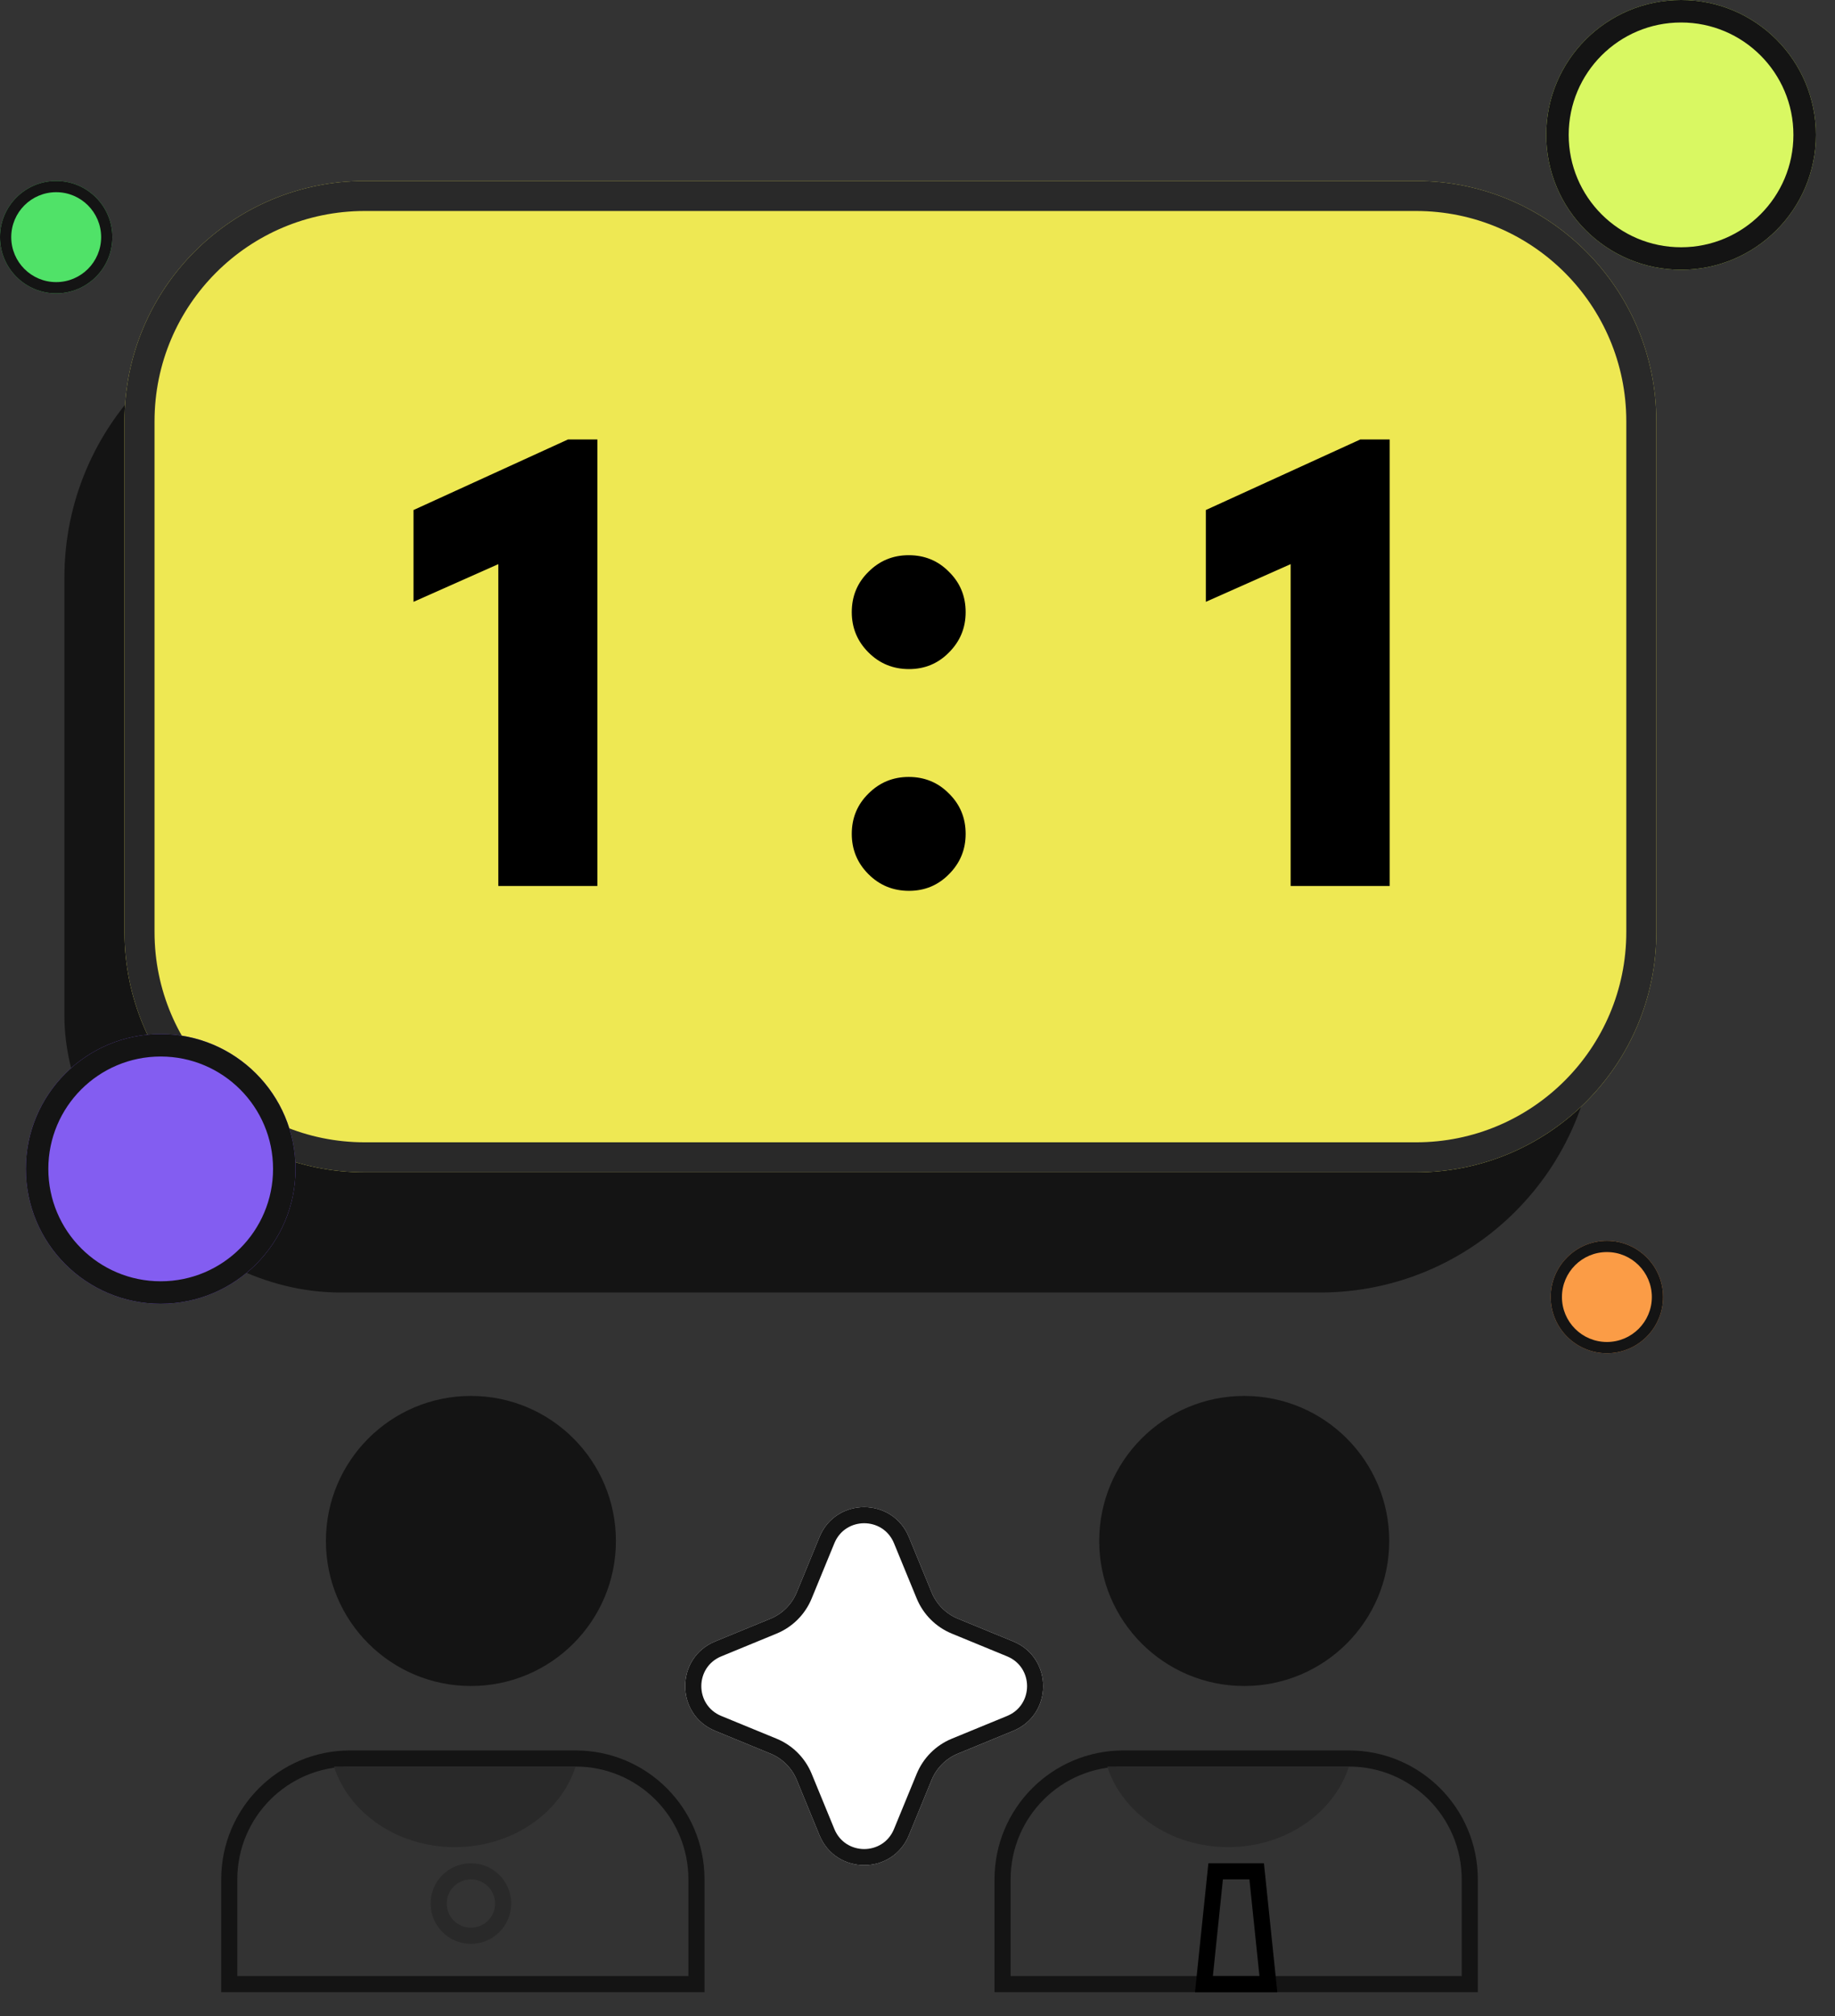
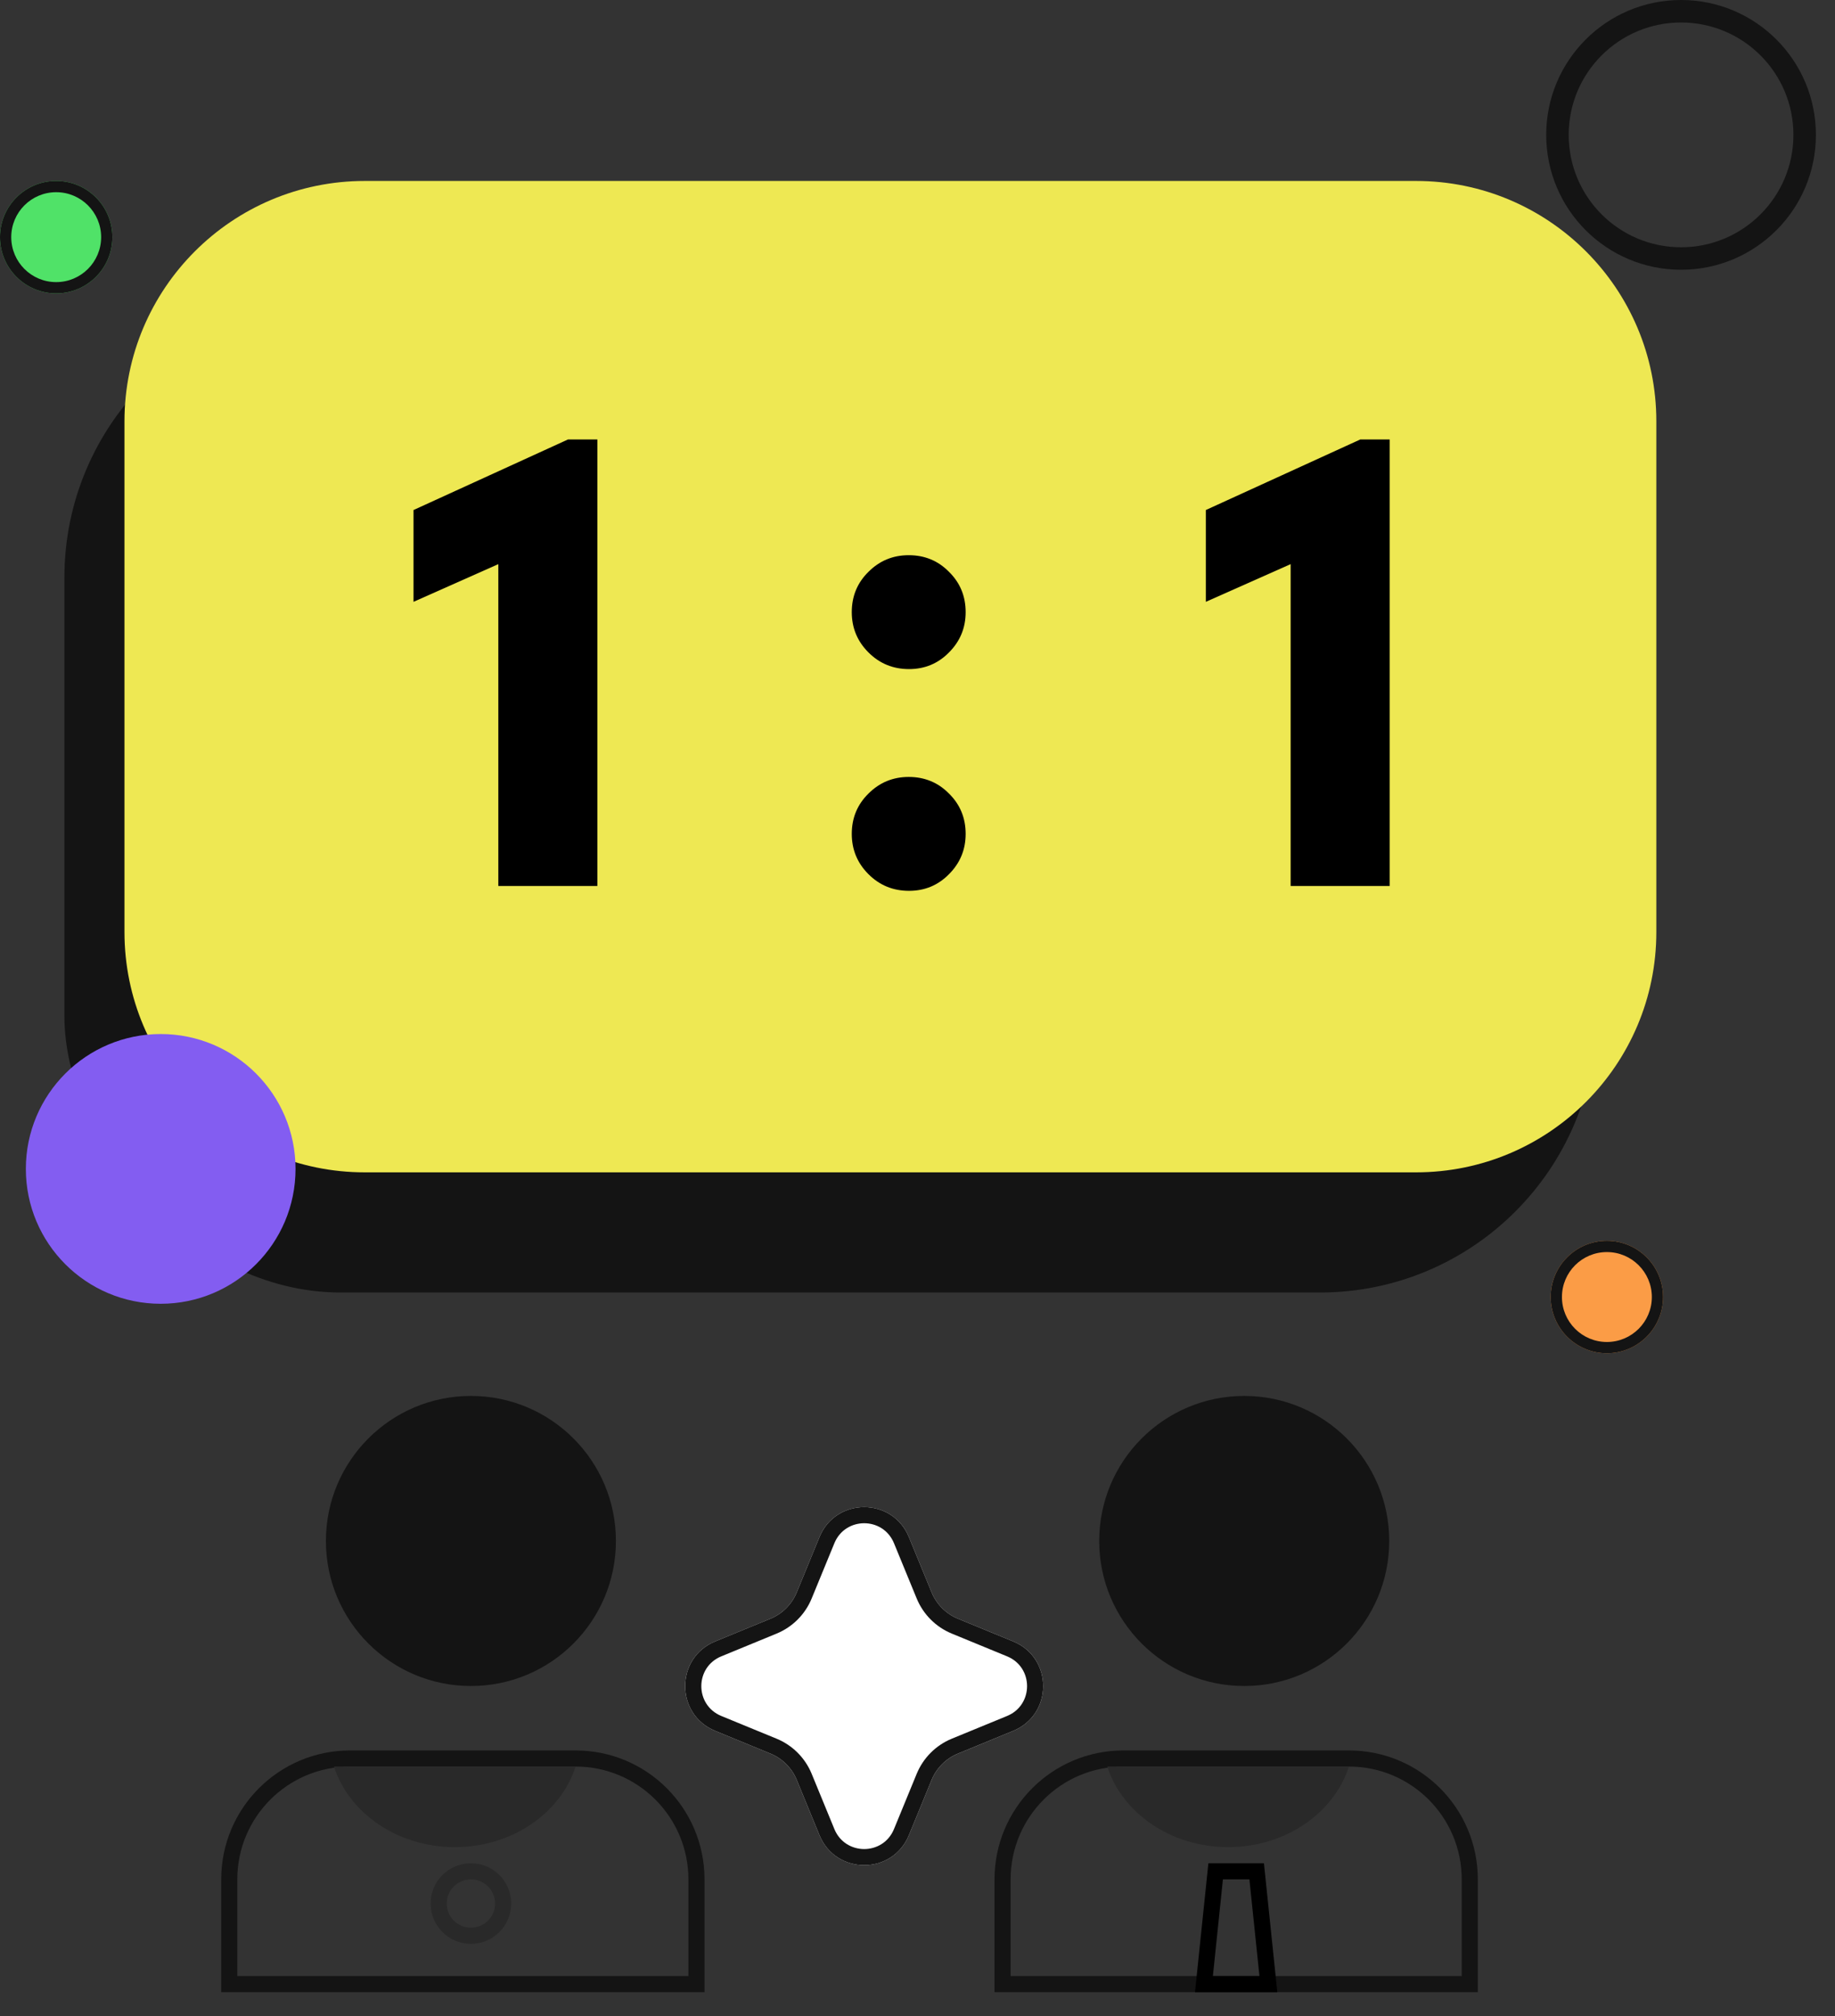
<svg xmlns="http://www.w3.org/2000/svg" width="71" height="78" viewBox="0 0 71 78" fill="none">
  <rect x="0" y="0" width="71" height="78" fill="#333333" stroke="none" />
  <path d="M4.348 9.174C4.348 10.374 3.375 11.348 2.174 11.348C0.973 11.348 0 10.374 0 9.174C0 7.973 0.973 7 2.174 7C3.375 7 4.348 7.973 4.348 9.174Z" fill="#50E268" />
  <path fill-rule="evenodd" clip-rule="evenodd" d="M2.174 10.913C3.134 10.913 3.913 10.134 3.913 9.174C3.913 8.213 3.134 7.435 2.174 7.435C1.213 7.435 0.435 8.213 0.435 9.174C0.435 10.134 1.213 10.913 2.174 10.913ZM2.174 11.348C3.375 11.348 4.348 10.374 4.348 9.174C4.348 7.973 3.375 7 2.174 7C0.973 7 0 7.973 0 9.174C0 10.374 0.973 11.348 2.174 11.348Z" fill="#141414" />
  <rect x="2.492" y="11.648" width="59.27" height="38.351" rx="10.692" fill="#141414" />
  <path d="M4.816 16.297C4.816 11.162 8.979 7 14.114 7H54.789C59.924 7 64.087 11.162 64.087 16.297V36.054C64.087 41.189 59.924 45.351 54.789 45.351H14.114C8.979 45.351 4.816 41.189 4.816 36.054V16.297Z" fill="#EEE853" />
-   <path fill-rule="evenodd" clip-rule="evenodd" d="M54.789 8.162H14.114C9.621 8.162 5.979 11.804 5.979 16.297V36.054C5.979 40.547 9.621 44.189 14.114 44.189H54.789C59.282 44.189 62.925 40.547 62.925 36.054V16.297C62.925 11.804 59.282 8.162 54.789 8.162ZM14.114 7C8.979 7 4.816 11.162 4.816 16.297V36.054C4.816 41.189 8.979 45.351 14.114 45.351H54.789C59.924 45.351 64.087 41.189 64.087 36.054V16.297C64.087 11.162 59.924 7 54.789 7H14.114Z" fill="#292929" />
-   <path d="M70.261 5.217C70.261 8.099 67.925 10.435 65.044 10.435C62.162 10.435 59.826 8.099 59.826 5.217C59.826 2.336 62.162 0 65.044 0C67.925 0 70.261 2.336 70.261 5.217Z" fill="#D9F862" />
  <path fill-rule="evenodd" clip-rule="evenodd" d="M65.044 9.565C67.445 9.565 69.391 7.619 69.391 5.217C69.391 2.816 67.445 0.87 65.044 0.87C62.642 0.87 60.696 2.816 60.696 5.217C60.696 7.619 62.642 9.565 65.044 9.565ZM65.044 10.435C67.925 10.435 70.261 8.099 70.261 5.217C70.261 2.336 67.925 0 65.044 0C62.162 0 59.826 2.336 59.826 5.217C59.826 8.099 62.162 10.435 65.044 10.435Z" fill="#141414" />
  <path d="M19.281 34.273V20.41L20.008 21.5L16 23.281V19.73L21.977 17H23.113V34.273H19.281Z" fill="black" />
  <path d="M35.172 25.883C34.555 25.883 34.031 25.668 33.602 25.238C33.172 24.809 32.957 24.289 32.957 23.68C32.957 23.062 33.172 22.543 33.602 22.121C34.031 21.691 34.551 21.477 35.16 21.477C35.777 21.477 36.297 21.691 36.719 22.121C37.148 22.543 37.363 23.062 37.363 23.68C37.363 24.289 37.148 24.809 36.719 25.238C36.297 25.668 35.781 25.883 35.172 25.883ZM35.172 34.461C34.555 34.461 34.031 34.246 33.602 33.816C33.172 33.387 32.957 32.867 32.957 32.258C32.957 31.641 33.172 31.121 33.602 30.699C34.031 30.27 34.551 30.055 35.16 30.055C35.777 30.055 36.297 30.27 36.719 30.699C37.148 31.121 37.363 31.641 37.363 32.258C37.363 32.867 37.148 33.387 36.719 33.816C36.297 34.246 35.781 34.461 35.172 34.461Z" fill="black" />
  <path d="M49.938 34.273V20.41L50.664 21.5L46.656 23.281V19.73L52.633 17H53.77V34.273H49.938Z" fill="black" />
  <path d="M11.435 45.217C11.435 48.099 9.099 50.435 6.217 50.435C3.336 50.435 1 48.099 1 45.217C1 42.336 3.336 40 6.217 40C9.099 40 11.435 42.336 11.435 45.217Z" fill="#835DF1" />
-   <path fill-rule="evenodd" clip-rule="evenodd" d="M6.217 49.565C8.619 49.565 10.565 47.619 10.565 45.217C10.565 42.816 8.619 40.87 6.217 40.87C3.816 40.87 1.87 42.816 1.87 45.217C1.87 47.619 3.816 49.565 6.217 49.565ZM6.217 50.435C9.099 50.435 11.435 48.099 11.435 45.217C11.435 42.336 9.099 40 6.217 40C3.336 40 1 42.336 1 45.217C1 48.099 3.336 50.435 6.217 50.435Z" fill="#141414" />
  <path d="M64.348 50.174C64.348 51.374 63.374 52.348 62.174 52.348C60.973 52.348 60 51.374 60 50.174C60 48.973 60.973 48 62.174 48C63.374 48 64.348 48.973 64.348 50.174Z" fill="#FB9C46" />
  <path fill-rule="evenodd" clip-rule="evenodd" d="M62.174 51.913C63.134 51.913 63.913 51.134 63.913 50.174C63.913 49.213 63.134 48.435 62.174 48.435C61.213 48.435 60.435 49.213 60.435 50.174C60.435 51.134 61.213 51.913 62.174 51.913ZM62.174 52.348C63.374 52.348 64.348 51.374 64.348 50.174C64.348 48.973 63.374 48 62.174 48C60.973 48 60 48.973 60 50.174C60 51.374 60.973 52.348 62.174 52.348Z" fill="#141414" />
  <path d="M31.707 59.46C32.343 57.915 34.532 57.915 35.167 59.46L36.046 61.599C36.236 62.061 36.603 62.428 37.065 62.618L39.203 63.497C40.749 64.132 40.749 66.321 39.203 66.956L37.065 67.836C36.603 68.025 36.236 68.392 36.046 68.854L35.167 70.993C34.532 72.538 32.343 72.538 31.707 70.993L30.828 68.854C30.638 68.392 30.272 68.025 29.81 67.836L27.671 66.956C26.125 66.321 26.125 64.132 27.671 63.497L29.81 62.618C30.272 62.428 30.638 62.061 30.828 61.599L31.707 59.46Z" fill="white" />
  <path fill-rule="evenodd" clip-rule="evenodd" d="M35.469 61.836L34.59 59.697C34.167 58.667 32.708 58.667 32.284 59.697L31.405 61.836C31.152 62.452 30.663 62.941 30.047 63.194L27.908 64.074C26.878 64.497 26.878 65.956 27.908 66.38L30.047 67.259C30.663 67.512 31.152 68.001 31.405 68.617L32.284 70.756C32.708 71.786 34.167 71.786 34.59 70.756L35.469 68.617C35.723 68.001 36.212 67.512 36.828 67.259L38.967 66.38C39.997 65.956 39.997 64.497 38.967 64.074L36.828 63.194C36.212 62.941 35.723 62.452 35.469 61.836ZM35.167 59.46C34.532 57.915 32.343 57.915 31.707 59.46L30.828 61.599C30.638 62.061 30.272 62.428 29.81 62.618L27.671 63.497C26.125 64.132 26.125 66.321 27.671 66.956L29.81 67.836C30.272 68.025 30.638 68.392 30.828 68.854L31.707 70.993C32.343 72.538 34.532 72.538 35.167 70.993L36.046 68.854C36.236 68.392 36.603 68.025 37.065 67.836L39.203 66.956C40.749 66.321 40.749 64.132 39.203 63.497L37.065 62.618C36.603 62.428 36.236 62.061 36.046 61.599L35.167 59.46Z" fill="#141414" />
  <path d="M53.752 59.61C53.752 62.709 51.24 65.221 48.142 65.221C45.043 65.221 42.531 62.709 42.531 59.61C42.531 56.512 45.043 54 48.142 54C51.24 54 53.752 56.512 53.752 59.61Z" fill="#141414" />
  <path fill-rule="evenodd" clip-rule="evenodd" d="M52.194 68.337H43.466C41.056 68.337 39.103 70.291 39.103 72.701V76.441H56.557V72.701C56.557 70.291 54.603 68.337 52.194 68.337ZM43.466 67.714C40.712 67.714 38.48 69.947 38.48 72.701V77.064H57.18V72.701C57.18 69.947 54.948 67.714 52.194 67.714H43.466Z" fill="#141414" />
  <path d="M47.518 71.454C49.738 71.454 51.611 70.137 52.193 68.337C51.214 68.337 44.581 68.337 42.843 68.337C43.425 70.137 45.298 71.454 47.518 71.454Z" fill="#292929" />
  <path fill-rule="evenodd" clip-rule="evenodd" d="M46.755 72.078H48.904L49.422 77.065H46.237L46.755 72.078ZM47.317 72.701L46.929 76.441H48.731L48.342 72.701H47.317Z" fill="black" />
  <path d="M23.831 59.61C23.831 62.709 21.319 65.221 18.221 65.221C15.122 65.221 12.61 62.709 12.61 59.61C12.61 56.512 15.122 54 18.221 54C21.319 54 23.831 56.512 23.831 59.61Z" fill="#141414" />
  <path fill-rule="evenodd" clip-rule="evenodd" d="M22.273 68.337H13.546C11.136 68.337 9.182 70.291 9.182 72.701V76.441H26.636V72.701C26.636 70.291 24.683 68.337 22.273 68.337ZM13.546 67.714C10.791 67.714 8.559 69.947 8.559 72.701V77.064H27.259V72.701C27.259 69.947 25.027 67.714 22.273 67.714H13.546Z" fill="#141414" />
  <path d="M17.597 71.454C19.817 71.454 21.69 70.137 22.272 68.337C21.293 68.337 14.66 68.337 12.922 68.337C13.504 70.137 15.377 71.454 17.597 71.454Z" fill="#292929" />
  <path fill-rule="evenodd" clip-rule="evenodd" d="M17.285 73.636C17.285 74.153 17.704 74.571 18.221 74.571C18.737 74.571 19.156 74.153 19.156 73.636C19.156 73.12 18.737 72.701 18.221 72.701C17.704 72.701 17.285 73.12 17.285 73.636ZM18.221 72.078C17.36 72.078 16.662 72.775 16.662 73.636C16.662 74.497 17.36 75.195 18.221 75.195C19.081 75.195 19.779 74.497 19.779 73.636C19.779 72.775 19.081 72.078 18.221 72.078Z" fill="#292929" />
</svg>